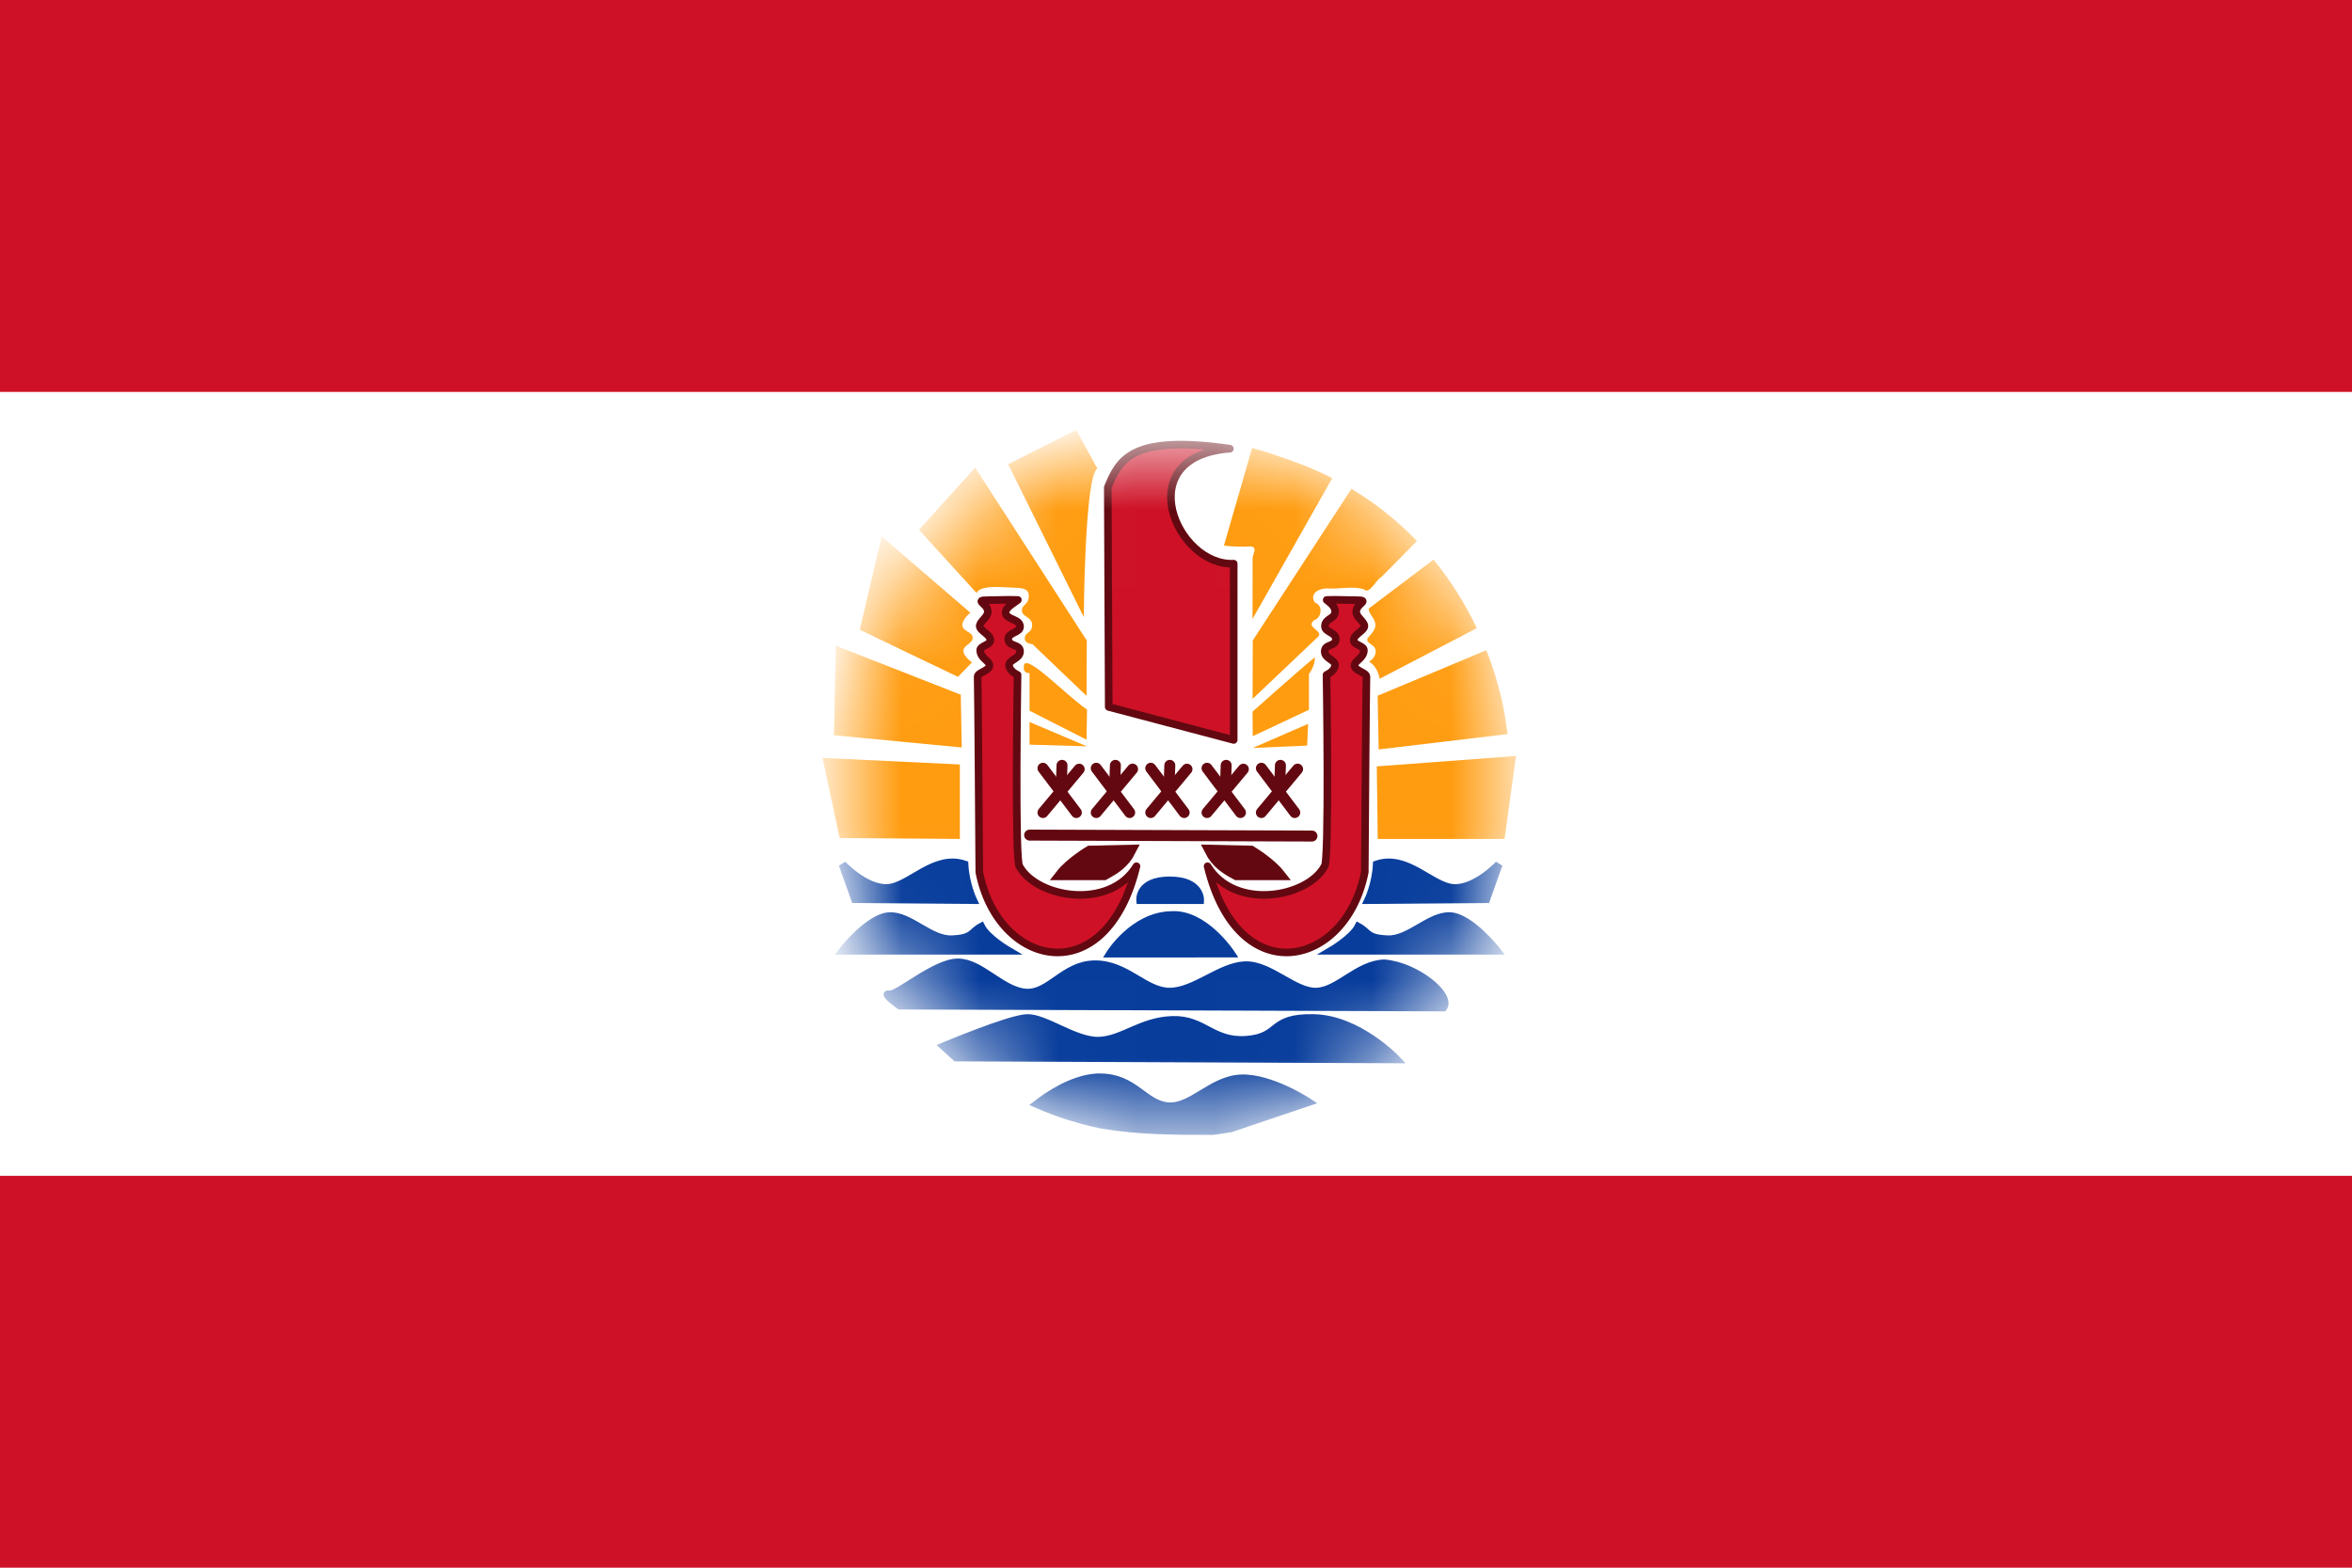
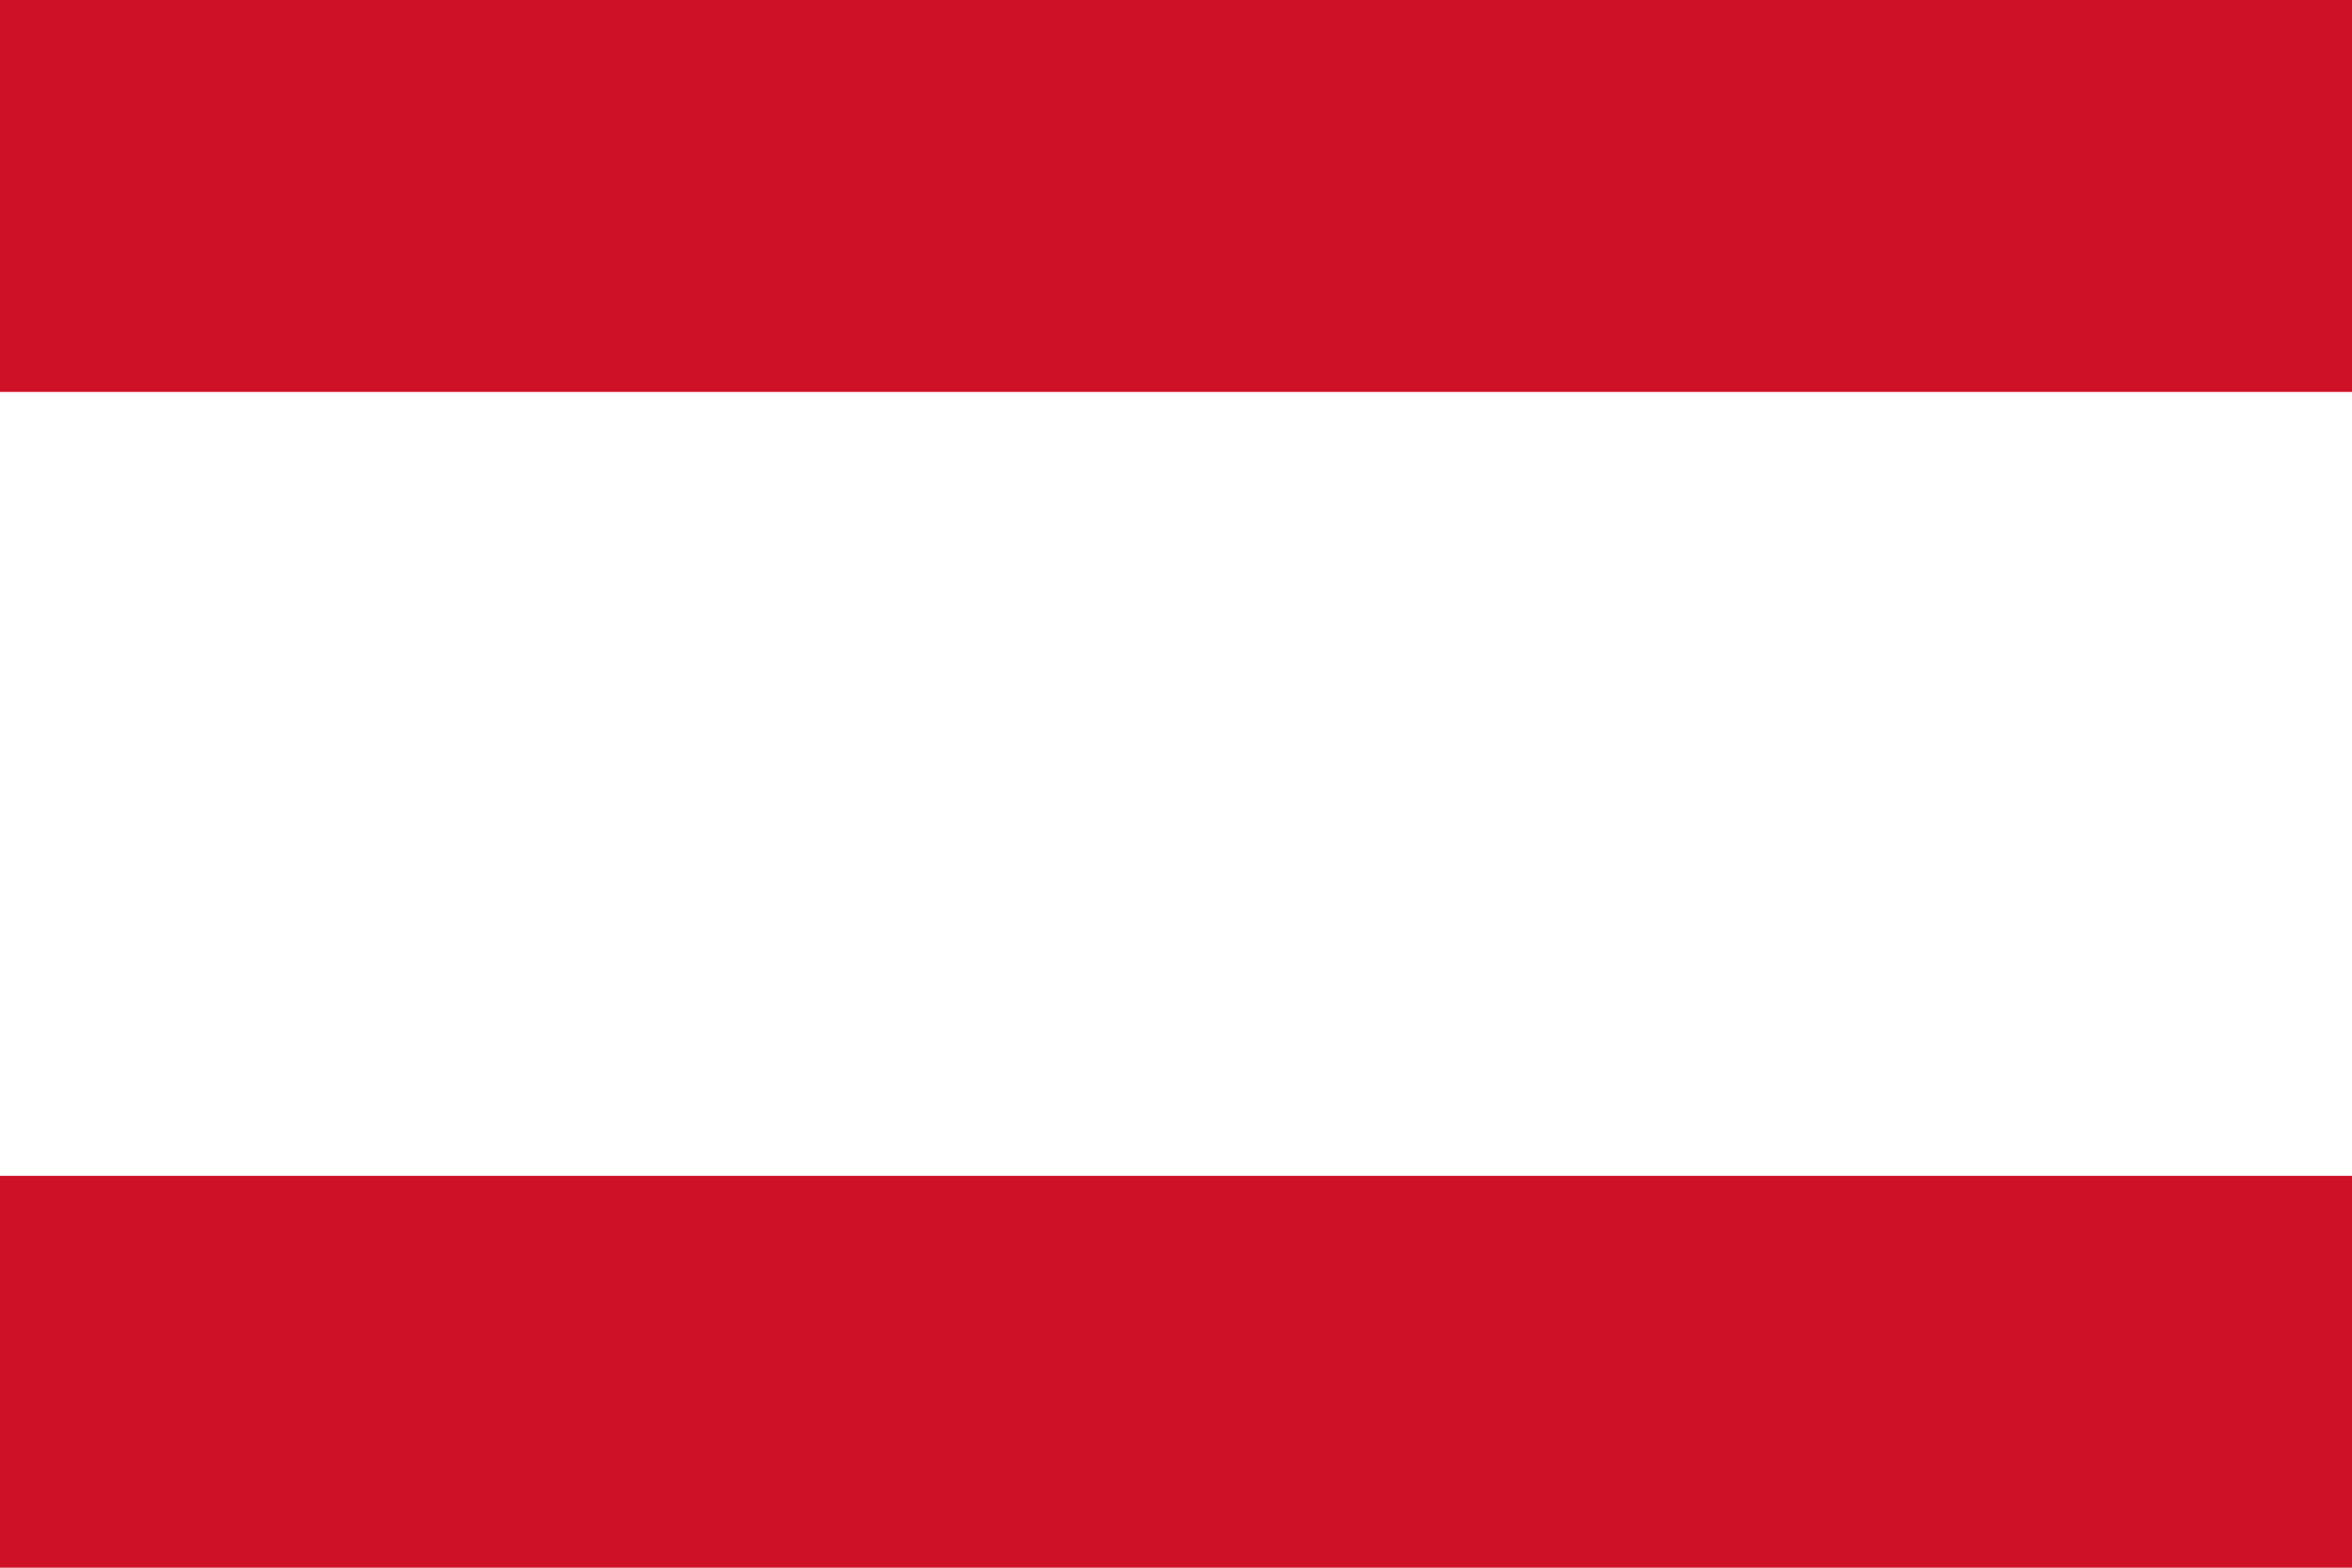
<svg xmlns="http://www.w3.org/2000/svg" width="30" height="20" viewBox="0 0 30 20" fill="none">
  <rect width="30" height="20" fill="white" />
  <path d="M0 0H30V20H0V0Z" fill="#CE1126" />
  <path d="M0 5H30V15.001H0V5Z" fill="white" />
  <mask id="mask0_4_94787" style="mask-type:luminance" maskUnits="userSpaceOnUse" x="10" y="5" width="10" height="10">
-     <path d="M14.999 14.437C17.374 14.437 19.299 12.46 19.299 10.02C19.299 7.581 17.374 5.603 14.999 5.603C12.624 5.603 10.699 7.581 10.699 10.02C10.699 12.46 12.624 14.437 14.999 14.437Z" fill="white" />
-   </mask>
+     </mask>
  <g mask="url(#mask0_4_94787)">
    <path d="M13.132 9.5V9.211L13.862 9.521L13.132 9.5Z" fill="#FF9C10" />
    <path d="M13.132 9.067V8.586C13.132 8.586 13.047 8.598 13.059 8.502C13.063 8.302 13.593 8.868 13.865 9.052L13.859 9.437L13.132 9.067Z" fill="#FF9C10" />
    <path d="M12.243 10.703V9.753L10.491 9.669L10.71 10.691L12.243 10.703Z" fill="#FF9C10" />
    <path d="M12.267 9.536L12.255 8.863L10.661 8.238L10.637 9.38L12.267 9.536Z" fill="#FF9C10" />
    <path d="M12.219 8.635L12.398 8.45C12.398 8.45 12.283 8.372 12.289 8.3C12.291 8.227 12.404 8.216 12.407 8.136C12.409 8.063 12.278 8.054 12.276 7.981C12.268 7.902 12.377 7.817 12.377 7.817L11.246 6.843L10.966 8.034L12.219 8.635Z" fill="#FF9C10" />
    <path d="M17.573 10.703L17.561 9.777L19.337 9.645L19.191 10.703L17.573 10.703Z" fill="#FF9C10" />
    <path d="M19.23 9.365C19.209 9.215 19.188 9.065 19.153 8.918C19.107 8.72 19.047 8.526 18.975 8.337C18.969 8.323 18.961 8.31 18.956 8.296L17.572 8.876L17.585 9.561L19.23 9.365Z" fill="#FF9C10" />
    <path d="M18.285 7.139C18.009 7.348 17.733 7.557 17.457 7.765C17.458 7.825 17.518 7.871 17.534 7.929C17.572 8.009 17.496 8.08 17.449 8.137C17.411 8.189 17.493 8.216 17.521 8.247C17.581 8.309 17.528 8.406 17.464 8.441C17.541 8.488 17.581 8.574 17.598 8.659C18.011 8.444 18.424 8.229 18.837 8.014C18.689 7.702 18.504 7.406 18.285 7.139Z" fill="#FF9C10" />
    <path d="M16.673 9.512L16.685 9.235L15.979 9.542L16.673 9.512Z" fill="#FF9C10" />
    <path d="M15.976 9.079C15.976 9.079 16.633 8.493 16.772 8.385C16.772 8.505 16.696 8.598 16.696 8.598V9.055L15.979 9.392L15.976 9.079Z" fill="#FF9C10" />
    <path d="M11.721 6.759L12.458 7.567C12.478 7.492 12.645 7.48 12.816 7.492C12.986 7.504 13.122 7.481 13.122 7.601C13.122 7.722 13.035 7.705 13.035 7.789C13.035 7.873 13.165 7.866 13.165 7.974C13.165 8.082 13.071 8.06 13.071 8.144C13.07 8.213 13.168 8.217 13.168 8.217L13.859 8.878L13.862 8.172L12.438 5.965L11.721 6.759Z" fill="#FF9C10" />
    <path d="M12.859 5.923L13.824 7.872C13.824 7.872 13.834 6.073 13.997 5.977L13.726 5.484L12.859 5.923Z" fill="#FF9C10" />
    <path d="M15.971 5.716C15.851 6.131 15.731 6.546 15.611 6.961C15.724 6.974 15.837 6.978 15.95 6.971C16.051 6.98 15.972 7.075 15.977 7.131C15.977 7.387 15.976 7.642 15.976 7.897C16.315 7.298 16.654 6.699 16.993 6.1C16.759 5.978 16.511 5.887 16.261 5.804C16.166 5.77 16.069 5.741 15.971 5.716Z" fill="#FF9C10" />
    <path d="M17.238 6.236L15.979 8.171L15.977 8.916C16.258 8.649 16.539 8.384 16.819 8.117C16.872 8.042 16.65 8.005 16.761 7.913C16.861 7.882 16.878 7.72 16.773 7.689C16.686 7.561 16.851 7.494 16.956 7.508C17.101 7.514 17.251 7.476 17.393 7.516C17.471 7.591 17.543 7.403 17.62 7.361C17.771 7.208 17.923 7.056 18.073 6.902C17.826 6.644 17.544 6.42 17.238 6.236Z" fill="#FF9C10" />
    <path d="M13.991 13.747C13.681 13.765 13.373 13.974 13.229 14.085C13.488 14.199 13.765 14.288 14.06 14.348C14.529 14.427 14.999 14.427 15.468 14.427C15.545 14.417 15.621 14.406 15.695 14.394L16.685 14.06C16.685 14.06 16.209 13.746 15.832 13.76C15.454 13.774 15.2 14.143 14.896 14.115C14.591 14.088 14.47 13.747 14.031 13.747C14.018 13.747 14.005 13.747 13.991 13.747Z" fill="#083D9C" stroke="#083D9C" stroke-width="0.103" />
    <path d="M17.816 13.516C17.816 13.516 17.329 12.999 16.757 12.987C16.185 12.975 16.343 13.228 15.905 13.264C15.467 13.3 15.358 12.999 14.956 13.011C14.555 13.023 14.323 13.264 14.019 13.276C13.715 13.288 13.326 12.975 13.095 12.987C12.864 12.999 12.036 13.348 12.036 13.348L12.194 13.492L17.816 13.516Z" fill="#083D9C" stroke="#083D9C" stroke-width="0.097" />
    <path d="M11.476 12.83L18.411 12.854C18.521 12.698 18.07 12.325 17.657 12.289C17.316 12.301 17.073 12.638 16.793 12.65C16.513 12.662 16.197 12.301 15.88 12.313C15.564 12.325 15.236 12.65 14.919 12.65C14.603 12.65 14.372 12.301 13.97 12.301C13.569 12.301 13.386 12.686 13.082 12.662C12.778 12.638 12.51 12.277 12.218 12.277C11.926 12.277 11.44 12.71 11.342 12.686C11.245 12.662 11.476 12.83 11.476 12.83Z" fill="#083D9C" stroke="#083D9C" stroke-width="0.097" />
-     <path d="M14.157 12.167L15.705 12.166C15.705 12.166 15.359 11.638 14.931 11.674C14.456 11.687 14.157 12.167 14.157 12.167Z" fill="#083D9C" stroke="#083D9C" stroke-width="0.097" />
    <path d="M19.094 12.13H16.976C16.976 12.13 17.25 11.97 17.325 11.822C17.462 11.896 17.424 11.97 17.698 11.982C17.973 11.995 18.234 11.675 18.496 11.687C18.758 11.699 19.094 12.13 19.094 12.13Z" fill="#083D9C" stroke="#083D9C" stroke-width="0.097" />
    <path d="M10.746 12.13H12.864C12.864 12.13 12.59 11.97 12.516 11.822C12.379 11.896 12.416 11.97 12.142 11.982C11.868 11.995 11.606 11.675 11.344 11.687C11.082 11.699 10.746 12.13 10.746 12.13Z" fill="#083D9C" stroke="#083D9C" stroke-width="0.097" />
    <path d="M12.413 11.484C12.413 11.484 12.316 11.28 12.303 11.027C11.914 10.895 11.598 11.316 11.318 11.328C11.038 11.34 10.746 11.027 10.746 11.027L10.904 11.472L12.413 11.484Z" fill="#083D9C" stroke="#083D9C" stroke-width="0.097" />
    <path d="M18.959 11.472L17.45 11.484C17.45 11.484 17.548 11.28 17.56 11.027C17.949 10.895 18.265 11.316 18.545 11.328C18.825 11.34 19.117 11.027 19.117 11.027L18.959 11.472Z" fill="#083D9C" stroke="#083D9C" stroke-width="0.097" />
    <path d="M14.542 11.484L15.309 11.484C15.309 11.484 15.321 11.231 14.919 11.231C14.518 11.231 14.542 11.484 14.542 11.484Z" fill="#083D9C" stroke="#083D9C" stroke-width="0.097" />
    <path d="M14.142 9.019L15.736 9.44V7.191C15.006 7.227 14.398 5.82 15.687 5.724C14.422 5.543 14.276 5.868 14.13 6.217L14.142 9.019Z" fill="#CE1126" stroke="#630810" stroke-width="0.097" stroke-linejoin="round" />
    <path d="M14.496 11.051C14.149 11.619 13.222 11.451 13.005 11.055C12.941 11.036 12.979 8.61 12.979 8.61C12.979 8.61 12.875 8.564 12.871 8.489C12.866 8.414 13.011 8.407 13.011 8.31C13.011 8.214 12.863 8.252 12.86 8.155C12.86 8.062 13.018 8.075 13.011 7.989C13.003 7.893 12.834 7.907 12.827 7.818C12.822 7.747 12.948 7.685 12.983 7.654L12.865 7.652L12.6 7.657C12.411 7.657 12.603 7.698 12.6 7.805C12.598 7.876 12.505 7.922 12.496 7.983C12.493 8.046 12.63 8.09 12.632 8.165C12.634 8.233 12.497 8.237 12.502 8.3C12.511 8.405 12.623 8.428 12.621 8.492C12.62 8.556 12.47 8.581 12.47 8.632C12.475 8.73 12.491 11.126 12.491 11.126C12.73 12.347 14.106 12.658 14.496 11.051Z" fill="#CE1126" stroke="#630810" stroke-width="0.097" stroke-linejoin="round" />
    <path d="M15.403 11.051C15.75 11.619 16.677 11.451 16.893 11.054C16.958 11.036 16.92 8.61 16.92 8.61C16.92 8.61 17.024 8.564 17.028 8.489C17.033 8.414 16.897 8.407 16.897 8.31C16.897 8.214 17.036 8.252 17.039 8.155C17.039 8.062 16.893 8.069 16.9 7.983C16.908 7.887 17.023 7.898 17.029 7.809C17.035 7.732 16.957 7.685 16.922 7.654L17.034 7.652L17.299 7.657C17.488 7.657 17.296 7.698 17.299 7.805C17.3 7.876 17.394 7.922 17.403 7.983C17.406 8.046 17.268 8.09 17.267 8.165C17.265 8.233 17.402 8.237 17.397 8.3C17.388 8.405 17.276 8.428 17.277 8.492C17.279 8.556 17.429 8.581 17.429 8.632C17.424 8.73 17.408 11.126 17.408 11.126C17.169 12.347 15.793 12.658 15.403 11.051Z" fill="#CE1126" stroke="#630810" stroke-width="0.097" stroke-linejoin="round" />
    <path d="M14.082 11.159C14.216 11.087 14.337 11.015 14.422 10.847L13.899 10.859C13.899 10.859 13.656 11.003 13.534 11.159L14.082 11.159Z" fill="#630810" stroke="#630810" stroke-width="0.14" stroke-linecap="round" />
-     <path d="M15.773 11.159C15.639 11.087 15.518 11.015 15.433 10.847L15.956 10.859C15.956 10.859 16.199 11.003 16.321 11.159L15.773 11.159Z" fill="#630810" stroke="#630810" stroke-width="0.14" stroke-linecap="round" />
    <path d="M13.133 10.654L16.734 10.666Z" fill="#630810" />
    <path d="M13.133 10.654L16.734 10.666" stroke="#630810" stroke-width="0.14" stroke-linecap="round" />
    <path d="M13.303 9.801L13.729 10.366Z" fill="#630810" />
    <path d="M13.303 9.801L13.729 10.366" stroke="#630810" stroke-width="0.14" stroke-linecap="round" />
    <path d="M13.303 10.366L13.765 9.813Z" fill="#630810" />
    <path d="M13.303 10.366L13.765 9.813" stroke="#630810" stroke-width="0.14" stroke-linecap="round" />
    <path d="M13.546 9.764L13.534 10.113Z" fill="#630810" />
    <path d="M13.546 9.764L13.534 10.113" stroke="#630810" stroke-width="0.14" stroke-linecap="round" />
    <path d="M13.983 9.801L14.409 10.366Z" fill="#630810" />
    <path d="M13.983 9.801L14.409 10.366" stroke="#630810" stroke-width="0.14" stroke-linecap="round" />
    <path d="M13.983 10.366L14.446 9.812Z" fill="#630810" />
    <path d="M13.983 10.366L14.446 9.812" stroke="#630810" stroke-width="0.14" stroke-linecap="round" />
    <path d="M14.227 9.764L14.215 10.113Z" fill="#630810" />
    <path d="M14.227 9.764L14.215 10.113" stroke="#630810" stroke-width="0.14" stroke-linecap="round" />
    <path d="M14.678 9.801L15.104 10.366Z" fill="#630810" />
    <path d="M14.678 9.801L15.104 10.366" stroke="#630810" stroke-width="0.14" stroke-linecap="round" />
    <path d="M14.678 10.366L15.14 9.813Z" fill="#630810" />
    <path d="M14.678 10.366L15.14 9.813" stroke="#630810" stroke-width="0.14" stroke-linecap="round" />
    <path d="M14.921 9.764L14.909 10.113Z" fill="#630810" />
    <path d="M14.921 9.764L14.909 10.113" stroke="#630810" stroke-width="0.14" stroke-linecap="round" />
    <path d="M15.396 9.801L15.822 10.366Z" fill="#630810" />
    <path d="M15.396 9.801L15.822 10.366" stroke="#630810" stroke-width="0.14" stroke-linecap="round" />
    <path d="M15.396 10.366L15.859 9.813Z" fill="#630810" />
    <path d="M15.396 10.366L15.859 9.813" stroke="#630810" stroke-width="0.14" stroke-linecap="round" />
    <path d="M15.64 9.764L15.628 10.113Z" fill="#630810" />
    <path d="M15.64 9.764L15.628 10.113" stroke="#630810" stroke-width="0.14" stroke-linecap="round" />
    <path d="M16.089 9.801L16.515 10.366Z" fill="#630810" />
    <path d="M16.089 9.801L16.515 10.366" stroke="#630810" stroke-width="0.14" stroke-linecap="round" />
    <path d="M16.089 10.366L16.551 9.812Z" fill="#630810" />
    <path d="M16.089 10.366L16.551 9.812" stroke="#630810" stroke-width="0.14" stroke-linecap="round" />
    <path d="M16.332 9.764L16.32 10.113Z" fill="#630810" />
    <path d="M16.332 9.764L16.32 10.113" stroke="#630810" stroke-width="0.14" stroke-linecap="round" />
  </g>
</svg>